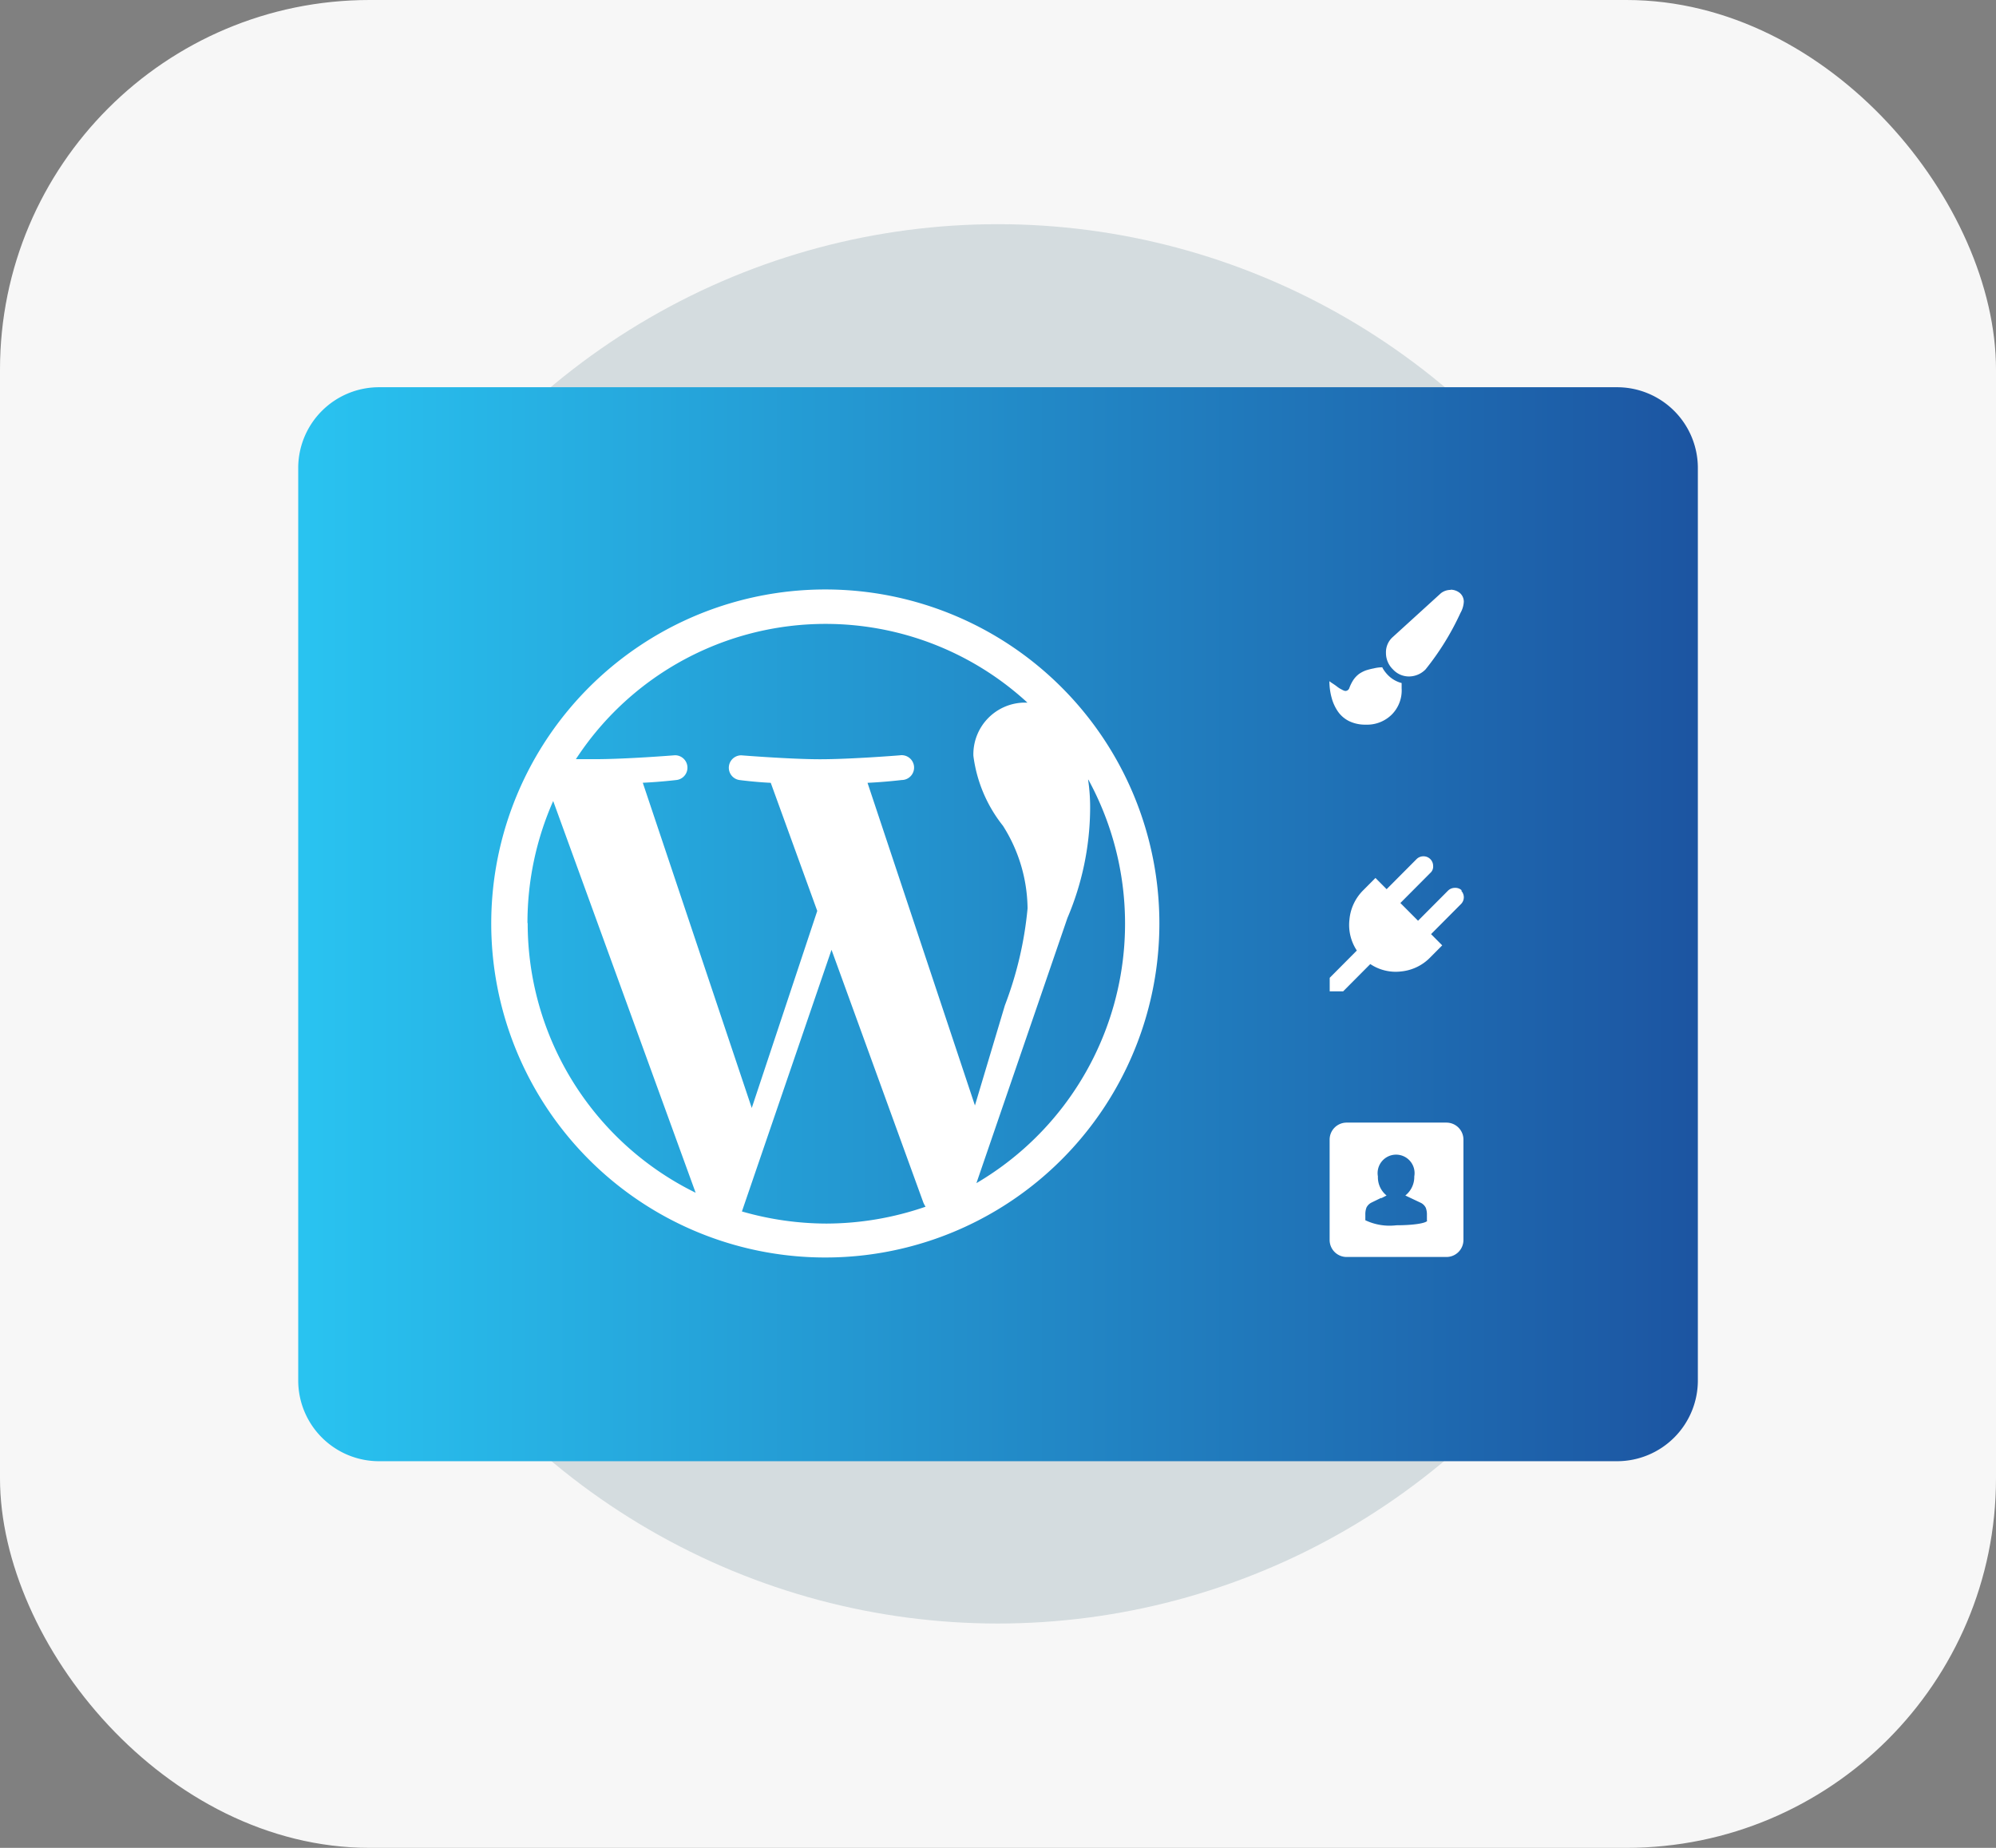
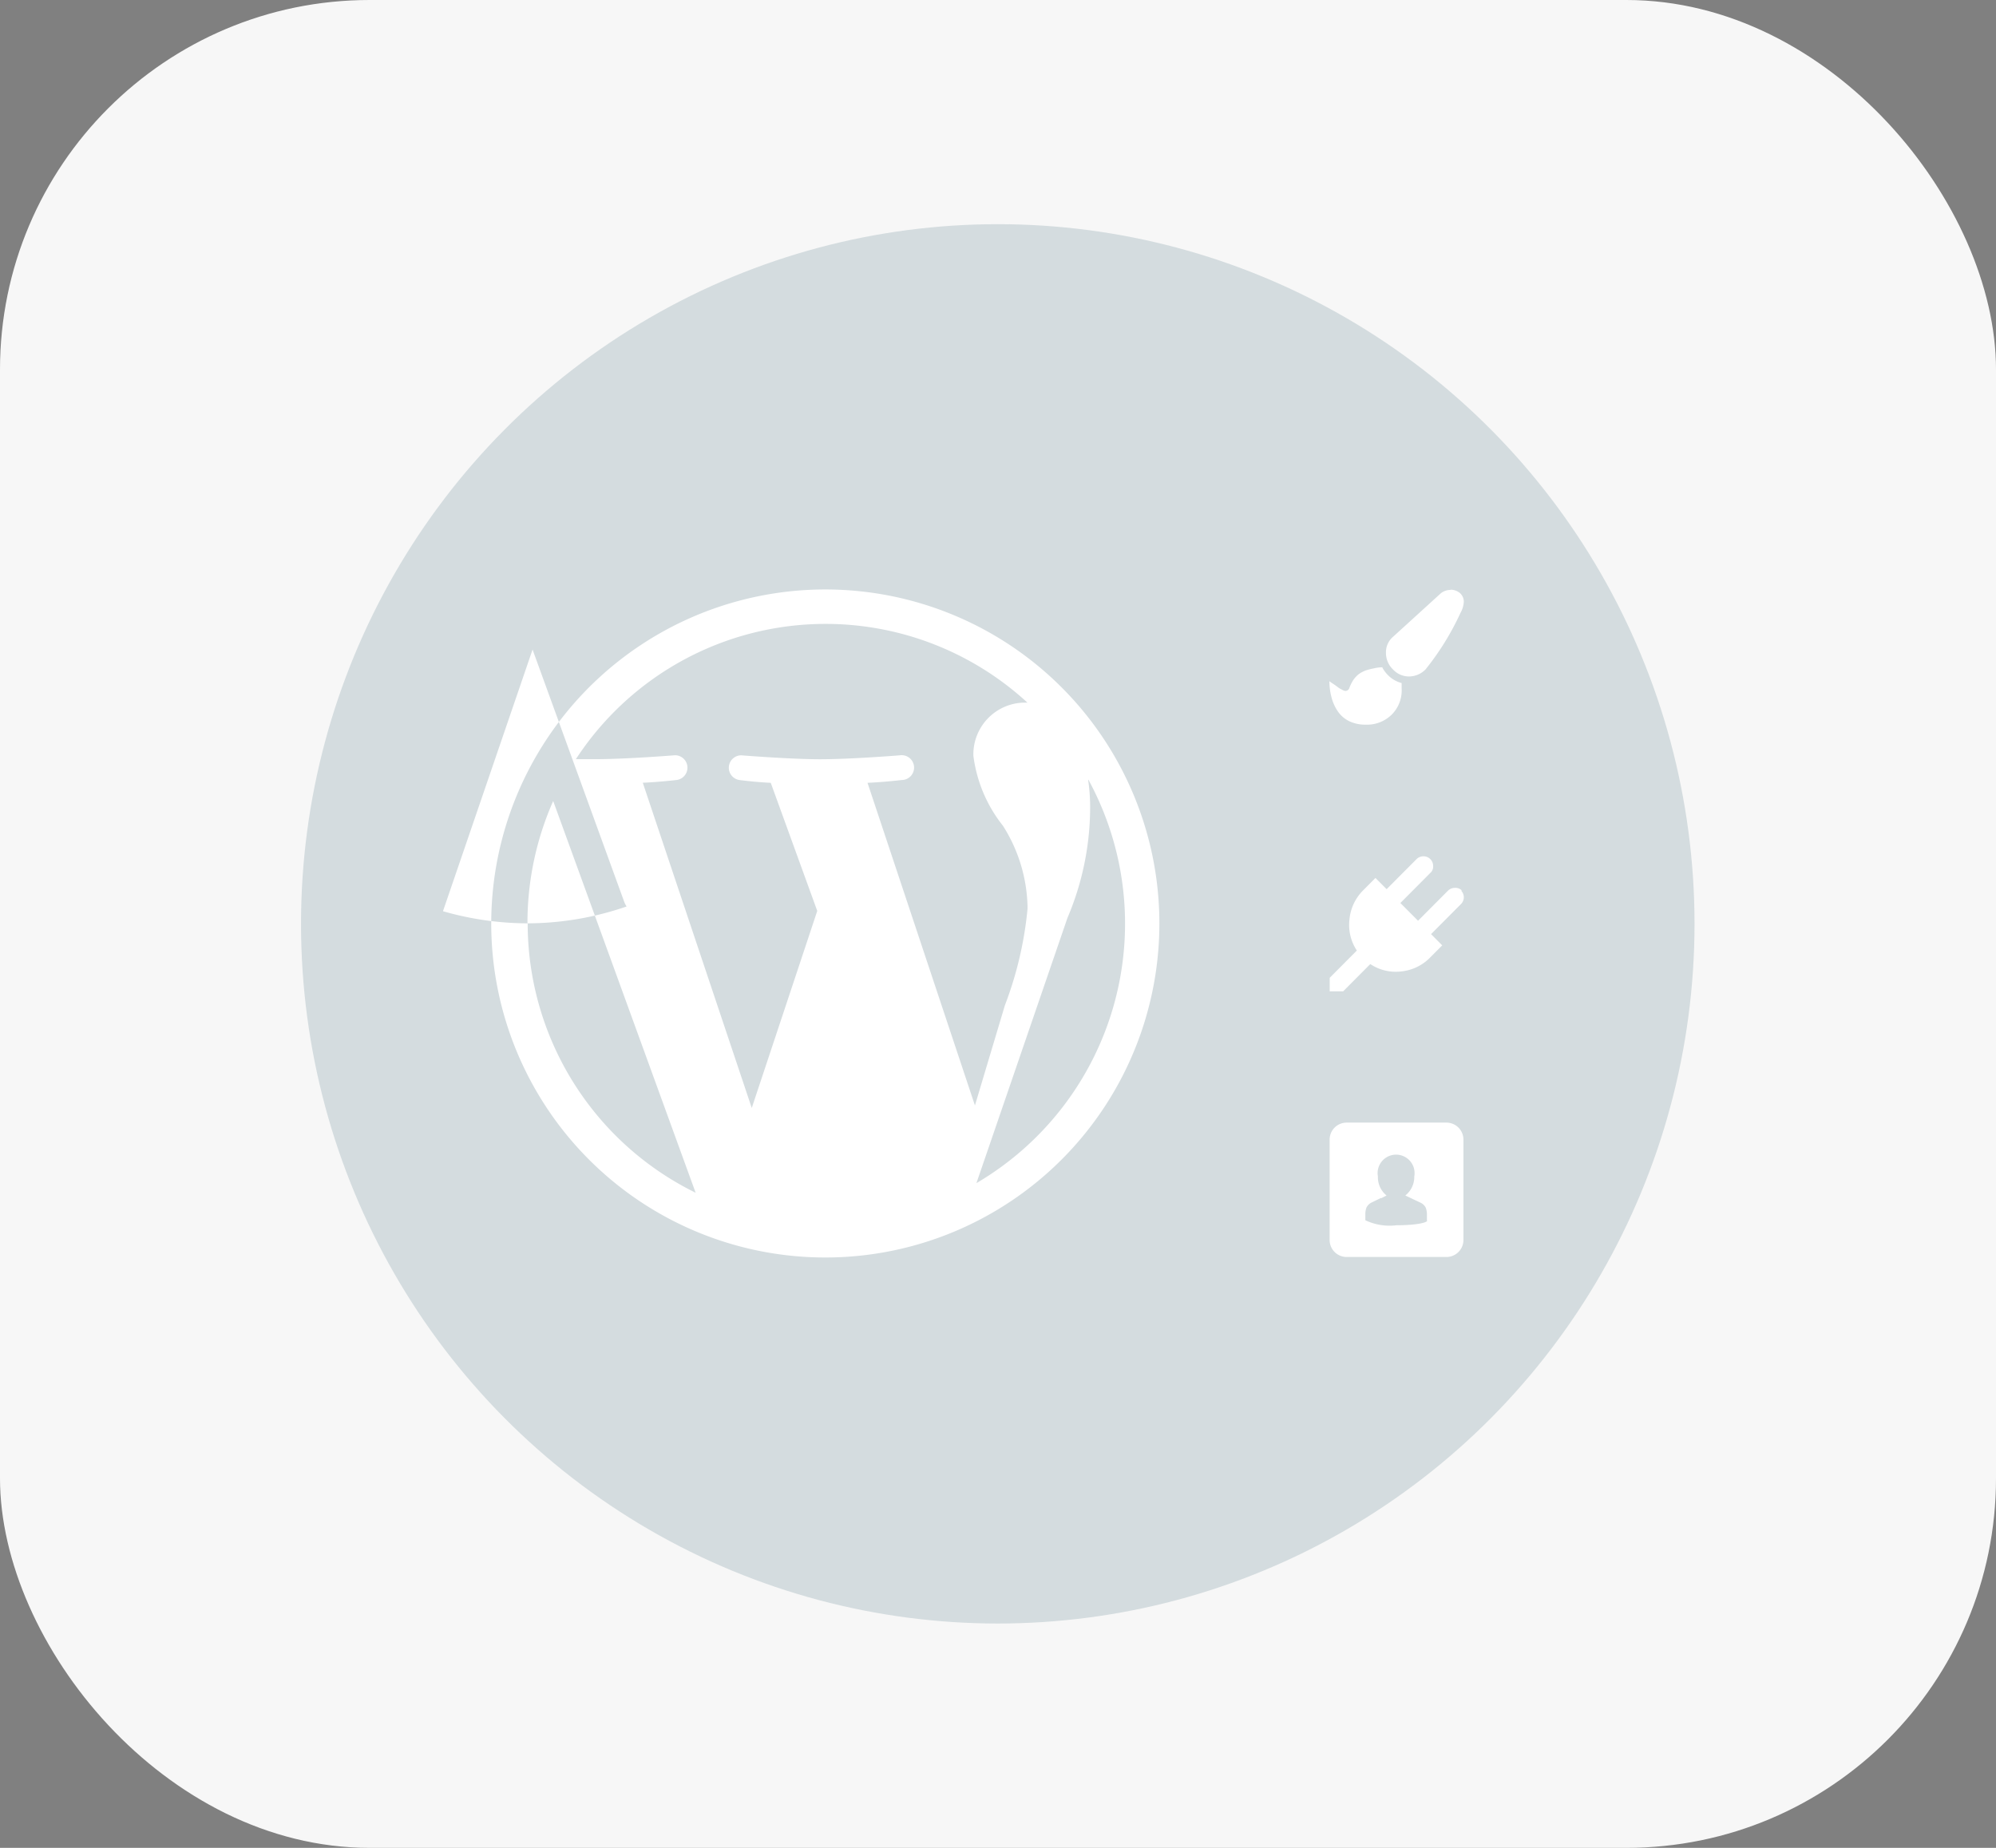
<svg xmlns="http://www.w3.org/2000/svg" width="27" height="25" viewBox="0 0 27 25">
  <rect x="0" y="0" width="27" height="25" fill="#808080" stroke="none" />
  <defs>
    <linearGradient id="linear-gradient" y1="0.5" x2="1" y2="0.5" gradientUnits="objectBoundingBox">
      <stop offset="0" stop-color="#29c4f1" />
      <stop offset="1" stop-color="#1c54a1" />
    </linearGradient>
  </defs>
  <g id="Group_35813" data-name="Group 35813" transform="translate(664.5 22885.879)">
    <rect id="Rectangle_12348" data-name="Rectangle 12348" width="27" height="25" rx="5" transform="translate(-664.5 -22885.879)" fill="#f7f7f7" />
    <g id="wordpress-manager" transform="translate(-1477.618 -22882.846)">
      <ellipse id="Ellipse_5420" data-name="Ellipse 5420" cx="9.425" cy="9.466" rx="9.425" ry="9.466" transform="translate(817.19)" fill="#d4dcdf" />
-       <path id="Path_86970" data-name="Path 86970" d="M1.091,59H17.846a1.093,1.093,0,0,1,1.087,1.1v12.33a1.093,1.093,0,0,1-1.091,1.1H1.091A1.093,1.093,0,0,1,0,72.426V60.1A1.093,1.093,0,0,1,1.091,59Z" transform="translate(817.152 -56.794)" fill="url(#linear-gradient)" />
-       <path id="Path_86971" data-name="Path 86971" d="M824.448,5.22a4.519,4.519,0,1,0,4.5,4.515,4.519,4.519,0,0,0-4.5-4.515ZM820.4,9.737a4.077,4.077,0,0,1,.348-1.655l1.927,5.3a4.061,4.061,0,0,1-2.272-3.651Zm4.044,4.062a4.156,4.156,0,0,1-1.143-.164l1.212-3.54,1.242,3.419a.41.41,0,0,0,.03.057,4.136,4.136,0,0,1-1.34.228ZM825,7.836c.242-.011.462-.038.462-.038a.168.168,0,1,0-.026-.334s-.655.053-1.079.053c-.4,0-1.064-.053-1.064-.053a.168.168,0,0,0-.027.334s.2.027.425.038l.629,1.733-.886,2.666-1.474-4.4c.242-.011.462-.038.462-.038a.168.168,0,0,0-.027-.334s-.655.053-1.079.053h-.261a4.032,4.032,0,0,1,6.108-.765h-.053a.7.7,0,0,0-.678.719,1.906,1.906,0,0,0,.4.947,2.124,2.124,0,0,1,.333,1.118,4.957,4.957,0,0,1-.307,1.312l-.405,1.354Zm2.988-.042a4.071,4.071,0,0,1-1.515,5.458l1.231-3.587a3.832,3.832,0,0,0,.307-1.453,2.566,2.566,0,0,0-.027-.418Zm4.9-2.571a.2.2,0,0,1,.125.045.156.156,0,0,1,.053.117.342.342,0,0,1-.045.152,3.642,3.642,0,0,1-.473.765.316.316,0,0,1-.22.095.293.293,0,0,1-.22-.095.308.308,0,0,1-.095-.224.275.275,0,0,1,.095-.217l.648-.59a.212.212,0,0,1,.129-.045Zm-.924,1.054a.459.459,0,0,0,.11.133.407.407,0,0,0,.151.076v.072a.463.463,0,0,1-.133.354.474.474,0,0,1-.352.137.5.5,0,0,1-.22-.045.4.4,0,0,1-.155-.13.6.6,0,0,1-.087-.189.847.847,0,0,1-.03-.224.4.4,0,0,0,.042.03c.023.015.045.03.064.045a.327.327,0,0,0,.061.038.16.16,0,0,0,.045.019.057.057,0,0,0,.057-.038.531.531,0,0,1,.057-.114.347.347,0,0,1,.072-.076.408.408,0,0,1,.095-.05.869.869,0,0,1,.106-.027.5.5,0,0,1,.121-.015Zm1.064,3.016a.129.129,0,0,1,0,.183l-.405.407.151.152-.163.164a.635.635,0,0,1-.394.189.618.618,0,0,1-.416-.1l-.367.369h-.182v-.183l.367-.369a.626.626,0,0,1-.1-.418.639.639,0,0,1,.189-.4l.163-.164.151.152.405-.407a.132.132,0,0,1,.095-.038.13.13,0,0,1,.129.13.113.113,0,0,1-.038.095l-.405.407.239.24.405-.407a.133.133,0,0,1,.095-.038.123.123,0,0,1,.095.038Zm-.2,3.14h-1.346a.23.23,0,0,0-.231.232v1.354a.23.23,0,0,0,.231.232h1.348a.23.23,0,0,0,.231-.232V12.664a.23.23,0,0,0-.231-.231Zm-.254,1.325c-.015.038-.2.064-.42.064a.763.763,0,0,1-.42-.068v-.076a.258.258,0,0,1,.015-.095.149.149,0,0,1,.068-.068l.125-.061h.011l.053-.027.015-.008a.317.317,0,0,1-.117-.258.25.25,0,1,1,.492,0,.32.32,0,0,1-.121.258l.08.038.129.061a.149.149,0,0,1,.068.068.258.258,0,0,1,.015.095v.08h.008Z" transform="translate(-0.147 -0.278)" fill="#fff" />
+       <path id="Path_86971" data-name="Path 86971" d="M824.448,5.22a4.519,4.519,0,1,0,4.5,4.515,4.519,4.519,0,0,0-4.5-4.515ZM820.4,9.737a4.077,4.077,0,0,1,.348-1.655l1.927,5.3a4.061,4.061,0,0,1-2.272-3.651Za4.156,4.156,0,0,1-1.143-.164l1.212-3.54,1.242,3.419a.41.41,0,0,0,.03.057,4.136,4.136,0,0,1-1.34.228ZM825,7.836c.242-.011.462-.038.462-.038a.168.168,0,1,0-.026-.334s-.655.053-1.079.053c-.4,0-1.064-.053-1.064-.053a.168.168,0,0,0-.027.334s.2.027.425.038l.629,1.733-.886,2.666-1.474-4.4c.242-.011.462-.038.462-.038a.168.168,0,0,0-.027-.334s-.655.053-1.079.053h-.261a4.032,4.032,0,0,1,6.108-.765h-.053a.7.7,0,0,0-.678.719,1.906,1.906,0,0,0,.4.947,2.124,2.124,0,0,1,.333,1.118,4.957,4.957,0,0,1-.307,1.312l-.405,1.354Zm2.988-.042a4.071,4.071,0,0,1-1.515,5.458l1.231-3.587a3.832,3.832,0,0,0,.307-1.453,2.566,2.566,0,0,0-.027-.418Zm4.9-2.571a.2.2,0,0,1,.125.045.156.156,0,0,1,.053.117.342.342,0,0,1-.045.152,3.642,3.642,0,0,1-.473.765.316.316,0,0,1-.22.095.293.293,0,0,1-.22-.095.308.308,0,0,1-.095-.224.275.275,0,0,1,.095-.217l.648-.59a.212.212,0,0,1,.129-.045Zm-.924,1.054a.459.459,0,0,0,.11.133.407.407,0,0,0,.151.076v.072a.463.463,0,0,1-.133.354.474.474,0,0,1-.352.137.5.5,0,0,1-.22-.045.4.4,0,0,1-.155-.13.6.6,0,0,1-.087-.189.847.847,0,0,1-.03-.224.4.4,0,0,0,.042.03c.023.015.045.03.064.045a.327.327,0,0,0,.061.038.16.16,0,0,0,.045.019.057.057,0,0,0,.057-.038.531.531,0,0,1,.057-.114.347.347,0,0,1,.072-.076.408.408,0,0,1,.095-.05.869.869,0,0,1,.106-.027.5.5,0,0,1,.121-.015Zm1.064,3.016a.129.129,0,0,1,0,.183l-.405.407.151.152-.163.164a.635.635,0,0,1-.394.189.618.618,0,0,1-.416-.1l-.367.369h-.182v-.183l.367-.369a.626.626,0,0,1-.1-.418.639.639,0,0,1,.189-.4l.163-.164.151.152.405-.407a.132.132,0,0,1,.095-.038.13.13,0,0,1,.129.13.113.113,0,0,1-.038.095l-.405.407.239.24.405-.407a.133.133,0,0,1,.095-.038.123.123,0,0,1,.095.038Zm-.2,3.14h-1.346a.23.23,0,0,0-.231.232v1.354a.23.23,0,0,0,.231.232h1.348a.23.23,0,0,0,.231-.232V12.664a.23.23,0,0,0-.231-.231Zm-.254,1.325c-.015.038-.2.064-.42.064a.763.763,0,0,1-.42-.068v-.076a.258.258,0,0,1,.015-.095.149.149,0,0,1,.068-.068l.125-.061h.011l.053-.027.015-.008a.317.317,0,0,1-.117-.258.25.25,0,1,1,.492,0,.32.32,0,0,1-.121.258l.08.038.129.061a.149.149,0,0,1,.068.068.258.258,0,0,1,.015.095v.08h.008Z" transform="translate(-0.147 -0.278)" fill="#fff" />
    </g>
  </g>
</svg>